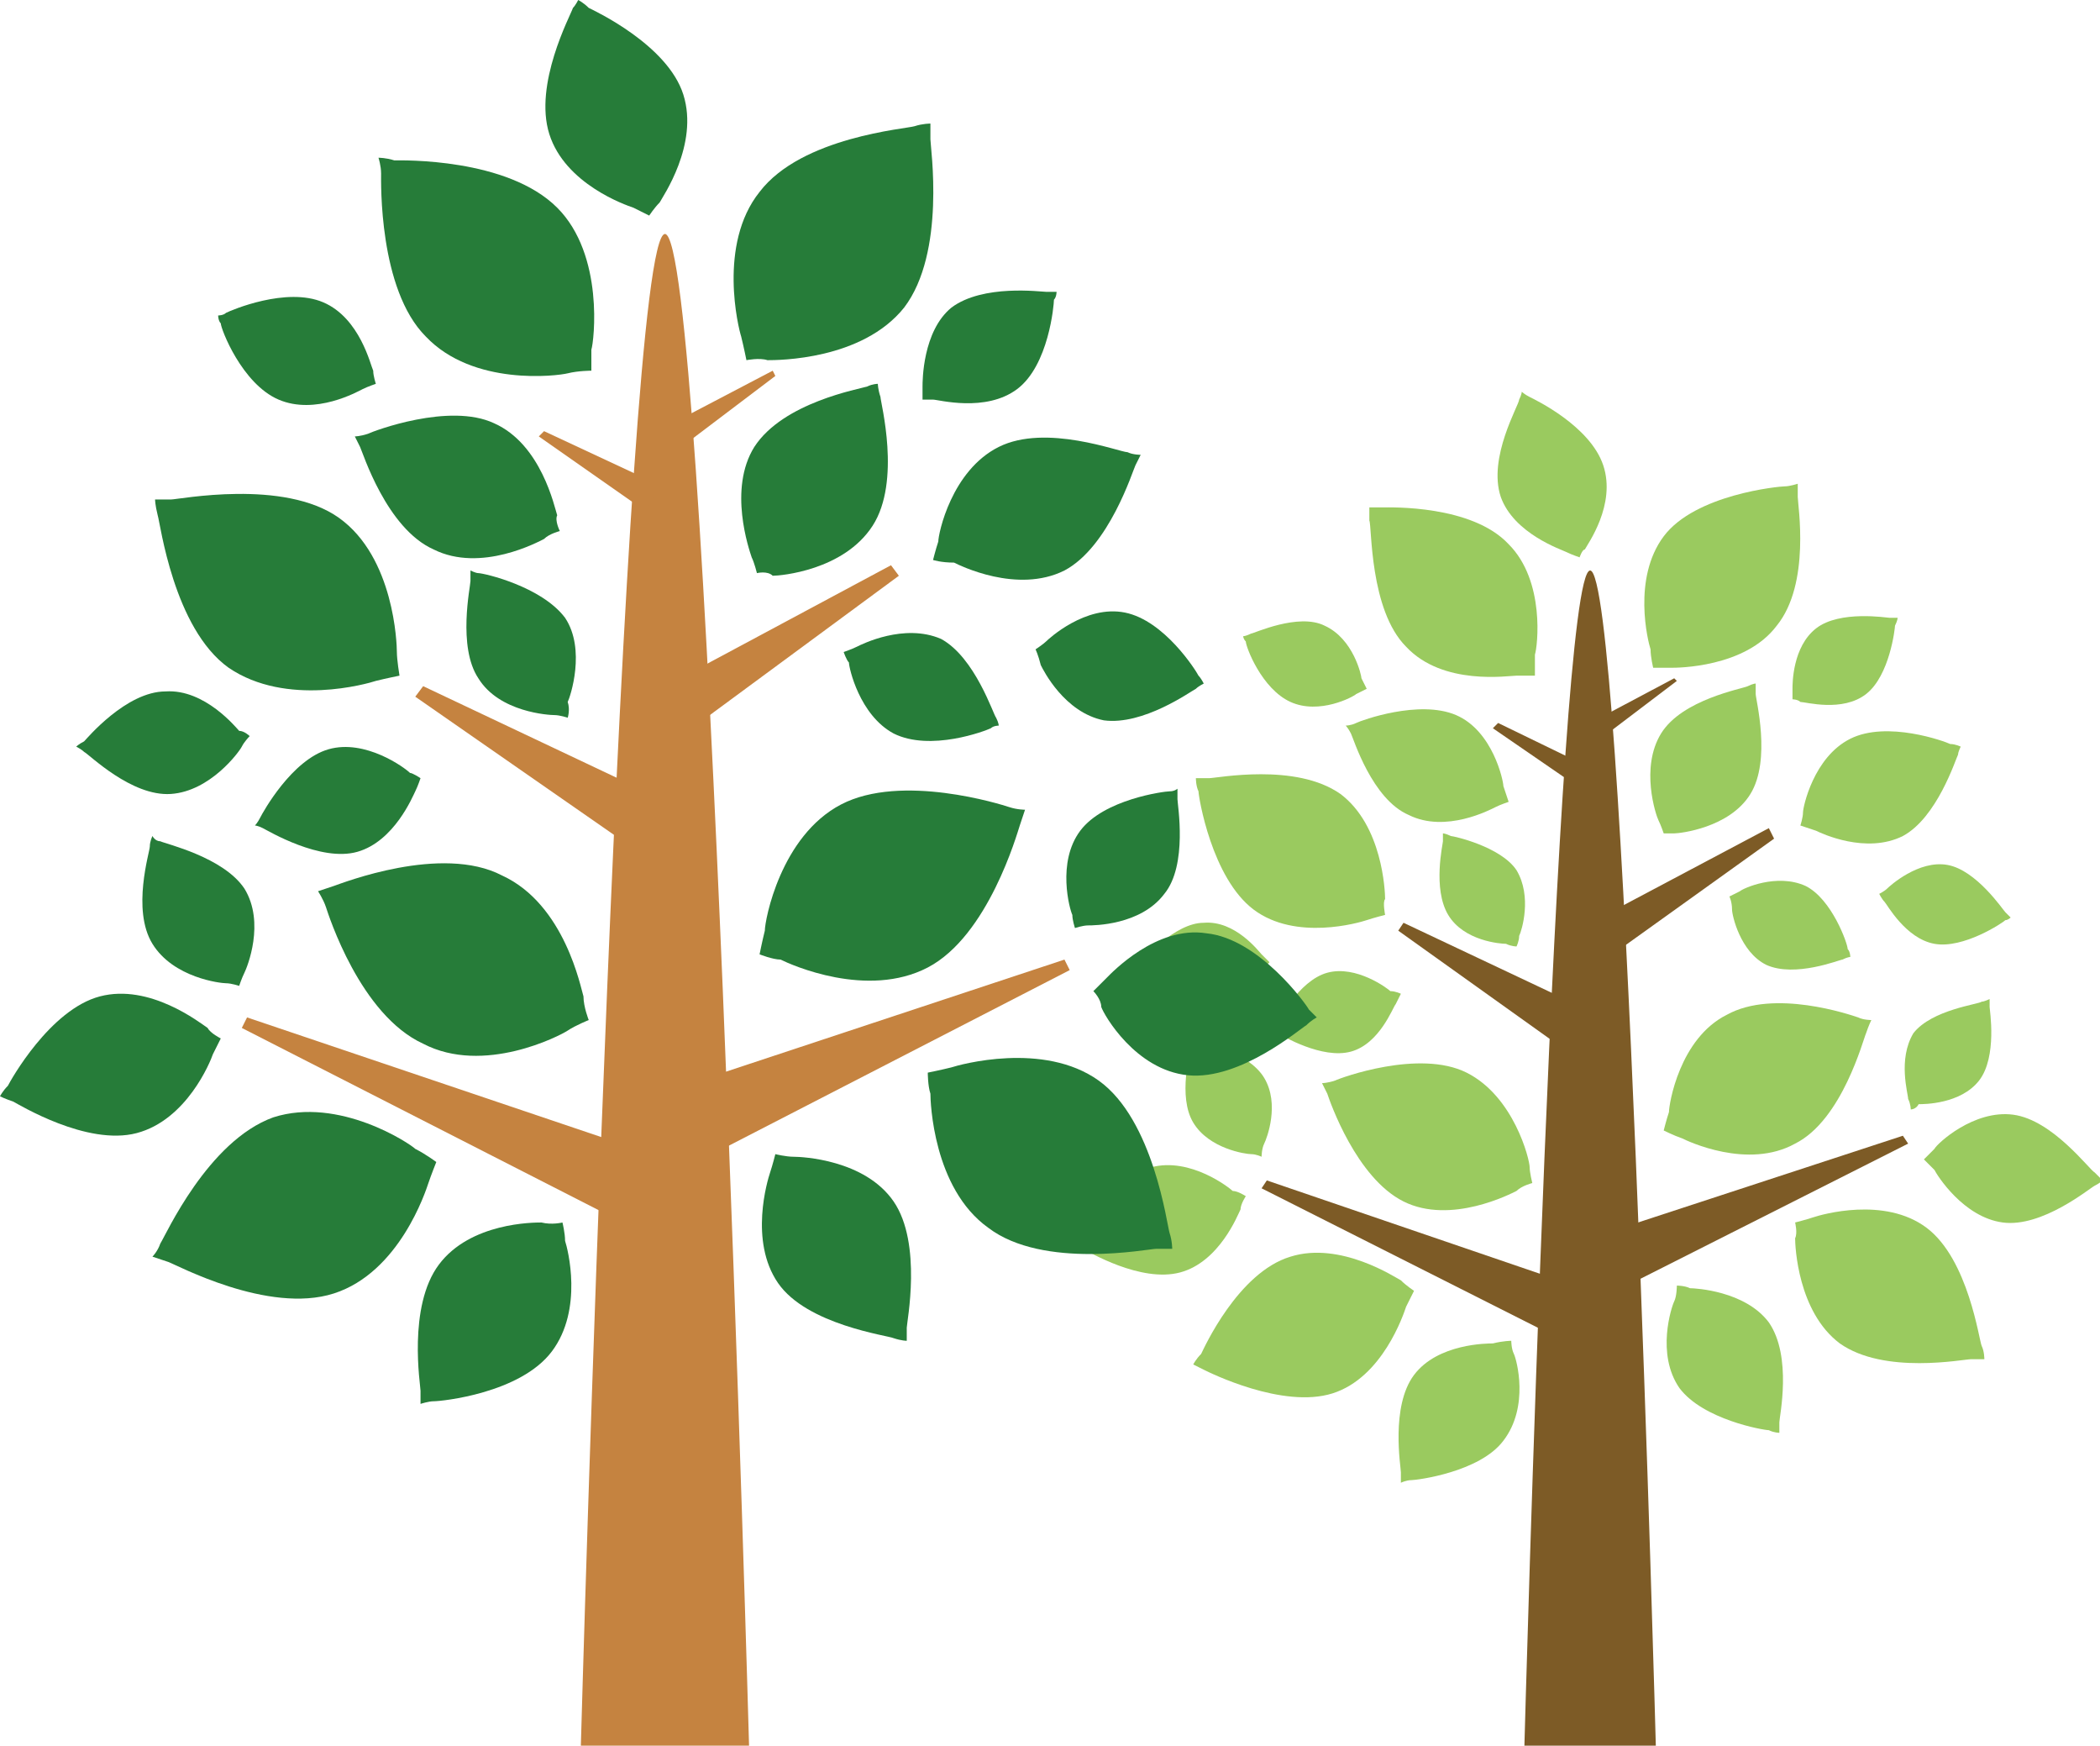
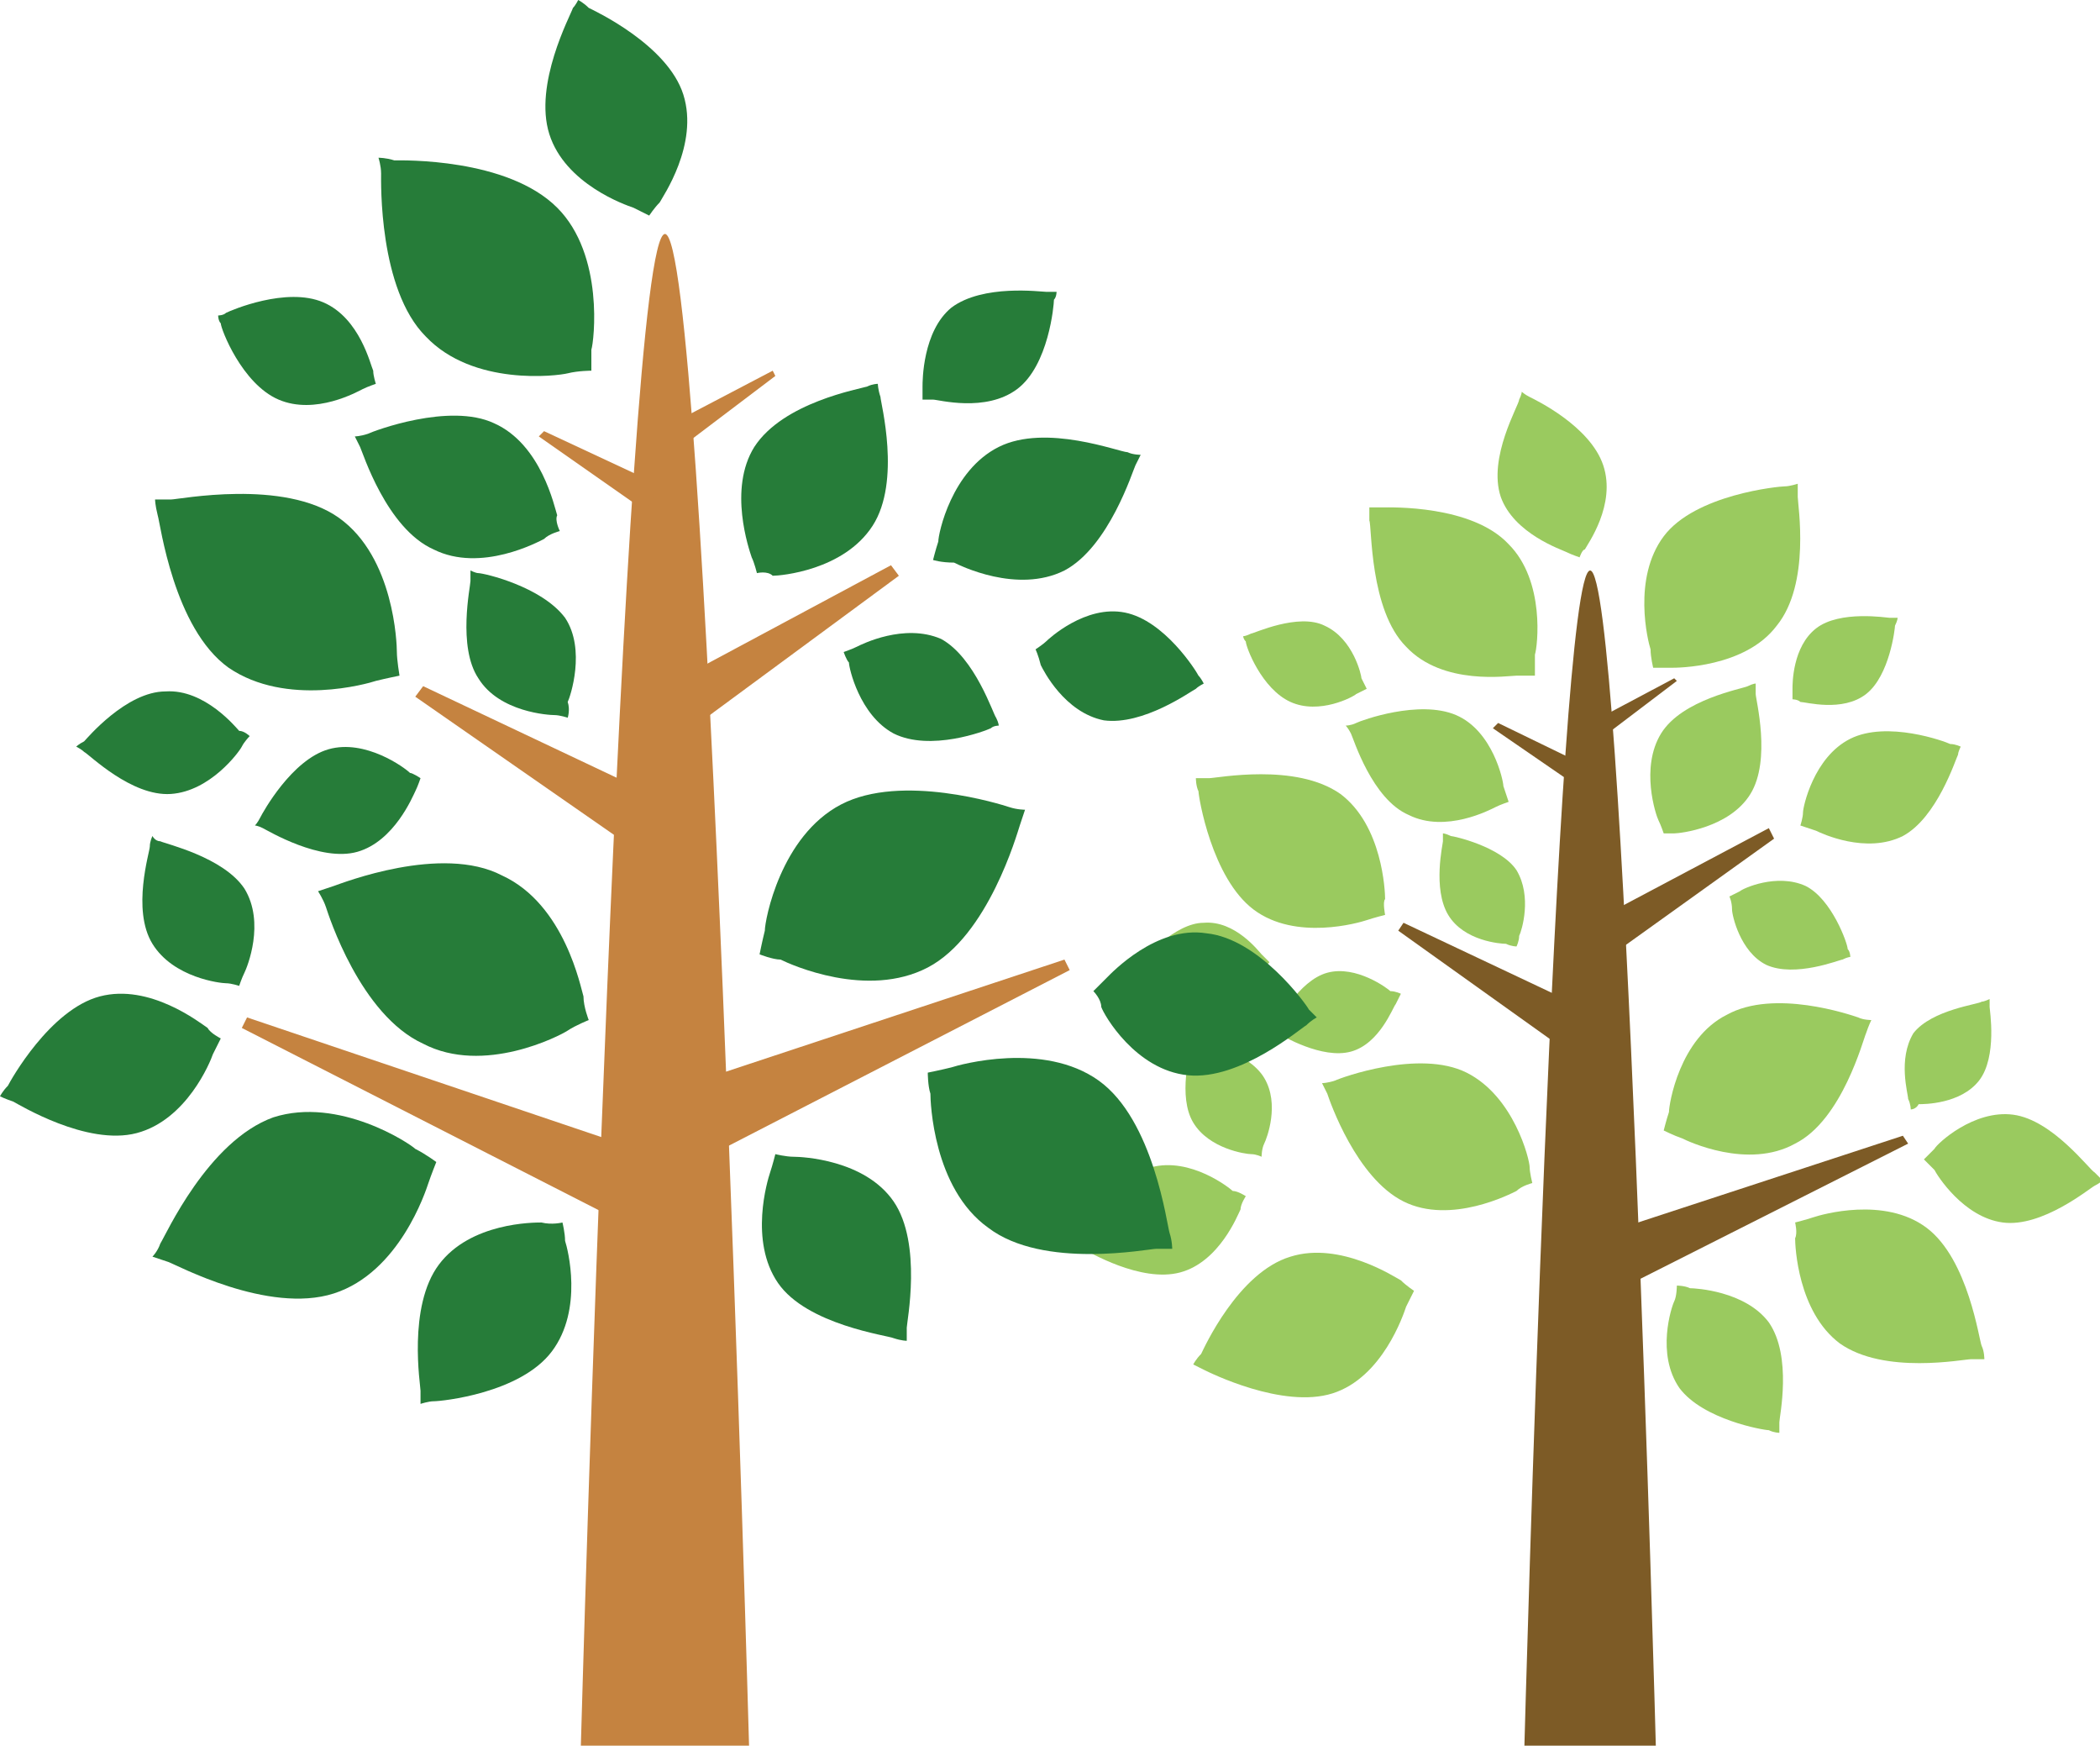
<svg xmlns="http://www.w3.org/2000/svg" version="1.1" id="レイヤー_1" x="0px" y="0px" viewBox="0 0 79.9 66.4" style="enable-background:new 0 0 79.9 66.4;" xml:space="preserve">
  <style type="text/css">
	.st0{fill:#7D5B26;}
	.st1{fill:#9ACA5F;}
	.st2{fill:#C58340;}
	.st3{fill:#267C39;}
</style>
  <g>
    <g>
      <g>
        <g>
          <path class="st0" d="M63,66.4c0,0-1.2-44.7-2.5-44.7c-1.3,0-2.5,44.7-2.5,44.7H63z" />
          <g>
            <polygon class="st0" points="61.1,46.9 62.1,48.8 72.6,43.5 72.4,43.2      " />
          </g>
          <g>
            <polygon class="st0" points="60.7,35 61.5,36.2 67.5,31.9 67.3,31.5      " />
          </g>
          <g>
-             <polygon class="st0" points="59.1,50.8 60.2,49 48.2,44.9 48,45.2      " />
-           </g>
+             </g>
          <g>
            <polygon class="st0" points="59.5,39.9 60.6,38.5 53.4,35.1 53.2,35.4      " />
          </g>
          <g>
            <polygon class="st0" points="60.5,27.5 60.9,28.1 63.8,25.9 63.7,25.8      " />
          </g>
          <g>
            <polygon class="st0" points="60,29.9 60.5,29.2 57,27.5 56.8,27.7      " />
          </g>
        </g>
      </g>
      <path class="st1" d="M60.1,21.2c0,0-0.3-0.1-0.5-0.2c-0.2-0.1-2-0.7-2.5-2.1c-0.5-1.5,0.7-3.5,0.7-3.7c0.1-0.2,0.1-0.3,0.1-0.3    s0.1,0.1,0.3,0.2c0.2,0.1,2.3,1.1,2.8,2.6c0.5,1.5-0.6,3-0.7,3.2C60.2,20.9,60.1,21.2,60.1,21.2z" />
      <path class="st1" d="M63.8,48.9c0,0,0.3,0,0.5,0.1c0.2,0,2.1,0.1,3,1.3c0.9,1.3,0.4,3.6,0.4,3.8c0,0.2,0,0.4,0,0.4s-0.2,0-0.4-0.1    c-0.2,0-2.5-0.4-3.4-1.6c-0.9-1.3-0.3-3.1-0.2-3.3C63.8,49.3,63.8,48.9,63.8,48.9z" />
-       <path class="st1" d="M57.5,51c0,0,0,0.3,0.1,0.5c0.1,0.2,0.6,2-0.4,3.3c-0.9,1.2-3.3,1.5-3.5,1.5c-0.2,0-0.4,0.1-0.4,0.1    s0-0.2,0-0.4c0-0.2-0.4-2.5,0.5-3.7c0.9-1.2,2.8-1.2,3-1.2C57.2,51,57.5,51,57.5,51z" />
      <path class="st1" d="M57.4,30.5c0,0-0.3,0.1-0.5,0.2c-0.2,0.1-1.9,1-3.3,0.3c-1.4-0.6-2.1-2.9-2.2-3.1c-0.1-0.2-0.2-0.3-0.2-0.3    s0.2,0,0.4-0.1c0.2-0.1,2.4-0.9,3.8-0.3c1.4,0.6,1.8,2.5,1.8,2.7C57.3,30.2,57.4,30.5,57.4,30.5z" />
      <path class="st1" d="M53.3,37.8c0,0-0.1,0.2-0.2,0.4c-0.1,0.1-0.6,1.5-1.7,1.8c-1.1,0.3-2.6-0.6-2.8-0.7c-0.1-0.1-0.3-0.1-0.3-0.1    s0.1-0.1,0.2-0.2c0.1-0.1,0.9-1.7,2-2c1.1-0.3,2.3,0.6,2.4,0.7C53.1,37.7,53.3,37.8,53.3,37.8z" />
      <path class="st1" d="M52,26.2c0,0-0.2,0.1-0.4,0.2c-0.1,0.1-1.4,0.8-2.5,0.3c-1.1-0.5-1.7-2.1-1.7-2.3c-0.1-0.1-0.1-0.2-0.1-0.2    s0.1,0,0.3-0.1c0.1,0,1.8-0.8,2.8-0.3c1.1,0.5,1.4,1.9,1.4,2C51.9,26,52,26.2,52,26.2z" />
      <path class="st1" d="M48.3,36.6c0,0-0.2,0.2-0.2,0.3c-0.1,0.1-0.9,1.3-2.1,1.4c-1.2,0.1-2.4-1.2-2.6-1.3c-0.1-0.1-0.2-0.2-0.2-0.2    s0.1-0.1,0.2-0.2c0.1-0.1,1.3-1.5,2.4-1.5c1.2-0.1,2.1,1.1,2.2,1.2C48.1,36.4,48.3,36.6,48.3,36.6z" />
      <path class="st1" d="M57.7,36c0,0-0.2,0-0.4-0.1c-0.2,0-1.6-0.1-2.2-1.1c-0.6-1-0.2-2.7-0.2-2.8c0-0.1,0-0.3,0-0.3s0.1,0,0.3,0.1    c0.1,0,1.9,0.4,2.5,1.3c0.6,1,0.2,2.3,0.1,2.5C57.8,35.8,57.7,36,57.7,36z" />
      <path class="st1" d="M48,44c0,0-0.2-0.1-0.4-0.1c-0.2,0-1.6-0.2-2.2-1.2c-0.6-1-0.1-2.7-0.1-2.9c0-0.1,0-0.3,0-0.3s0.1,0,0.3,0.1    c0.1,0,1.9,0.4,2.5,1.4c0.6,1,0.1,2.3,0,2.5C48,43.7,48,44,48,44z" />
      <path class="st1" d="M65.8,34.1c0,0,0.2-0.1,0.4-0.2c0.1-0.1,1.4-0.7,2.5-0.2c1,0.5,1.6,2.2,1.6,2.4c0.1,0.1,0.1,0.3,0.1,0.3    s-0.1,0-0.3,0.1c-0.1,0-1.8,0.7-2.9,0.2c-1-0.5-1.3-1.9-1.3-2.1C65.9,34.3,65.8,34.1,65.8,34.1z" />
-       <path class="st1" d="M71.5,34c0,0,0.2-0.1,0.3-0.2c0.1-0.1,1.2-1.1,2.3-0.9c1.1,0.2,2.1,1.7,2.2,1.8c0.1,0.1,0.2,0.2,0.2,0.2    s-0.1,0.1-0.2,0.1c-0.1,0.1-1.6,1.1-2.7,0.9c-1.1-0.2-1.8-1.5-1.9-1.6C71.6,34.2,71.5,34,71.5,34z" />
      <path class="st1" d="M68.2,26.6c0,0,0-0.2,0-0.4c0-0.2,0-1.6,0.9-2.3c0.9-0.7,2.7-0.4,2.8-0.4c0.1,0,0.3,0,0.3,0s0,0.1-0.1,0.3    c0,0.1-0.2,1.9-1.1,2.6c-0.9,0.7-2.3,0.3-2.5,0.3C68.4,26.6,68.2,26.6,68.2,26.6z" />
      <path class="st1" d="M72.7,42.2c0,0,0-0.2-0.1-0.4c0-0.2-0.4-1.5,0.2-2.5c0.7-0.9,2.5-1.1,2.6-1.2c0.1,0,0.3-0.1,0.3-0.1    s0,0.1,0,0.3c0,0.1,0.3,1.9-0.4,2.8c-0.7,0.9-2.1,0.9-2.3,0.9C72.9,42.2,72.7,42.2,72.7,42.2z" />
      <path class="st1" d="M47.4,45.5c0,0-0.2,0.3-0.2,0.5c-0.1,0.2-0.8,2-2.3,2.4c-1.5,0.4-3.5-0.8-3.7-0.9c-0.2-0.1-0.3-0.2-0.3-0.2    s0.1-0.1,0.2-0.3c0.1-0.2,1.2-2.2,2.7-2.6c1.5-0.4,3,0.8,3.1,0.9C47.1,45.3,47.4,45.5,47.4,45.5z" />
      <path class="st1" d="M68.5,31.4c0,0,0.1-0.3,0.1-0.5c0-0.2,0.4-2.1,1.8-2.8c1.4-0.7,3.6,0.1,3.8,0.2c0.2,0,0.4,0.1,0.4,0.1    s-0.1,0.2-0.1,0.3c-0.1,0.2-0.8,2.4-2.1,3.1c-1.4,0.7-3.1-0.1-3.3-0.2C68.8,31.5,68.5,31.4,68.5,31.4z" />
      <path class="st1" d="M63.3,31.7c0,0-0.1-0.3-0.2-0.5c-0.1-0.2-0.7-2,0.1-3.3c0.8-1.3,3.1-1.7,3.3-1.8c0.2-0.1,0.3-0.1,0.3-0.1    s0,0.2,0,0.4c0,0.2,0.6,2.5-0.2,3.8c-0.8,1.3-2.7,1.5-2.9,1.5C63.6,31.7,63.3,31.7,63.3,31.7z" />
      <path class="st1" d="M73.2,44.1c0,0,0.2-0.2,0.4-0.4c0.1-0.2,1.5-1.5,3-1.3c1.5,0.2,2.9,2.1,3.1,2.2c0.1,0.1,0.3,0.3,0.3,0.3    s-0.1,0.1-0.3,0.2c-0.2,0.1-2,1.6-3.5,1.4c-1.5-0.2-2.5-1.8-2.6-2C73.4,44.3,73.2,44.1,73.2,44.1z" />
      <path class="st1" d="M58.4,25.7c0,0-0.4,0-0.7,0c-0.3,0-2.8,0.4-4.2-1.1c-1.4-1.4-1.3-4.6-1.4-4.8c0-0.3,0-0.5,0-0.5s0.2,0,0.5,0    c0.3,0,3.4-0.1,4.8,1.4c1.4,1.4,1.1,3.9,1,4.2C58.4,25.3,58.4,25.7,58.4,25.7z" />
      <path class="st1" d="M58.3,45c0,0-0.4,0.1-0.6,0.3c-0.2,0.1-2.5,1.3-4.3,0.4c-1.8-0.9-2.8-3.8-2.9-4.1c-0.1-0.2-0.2-0.4-0.2-0.4    s0.2,0,0.5-0.1c0.2-0.1,3.2-1.2,5-0.3c1.8,0.9,2.4,3.3,2.4,3.6C58.2,44.6,58.3,45,58.3,45z" />
      <path class="st1" d="M52.7,34.8c0,0-0.4,0.1-0.7,0.2c-0.3,0.1-2.7,0.8-4.3-0.4c-1.6-1.2-2.1-4.3-2.1-4.5c-0.1-0.2-0.1-0.5-0.1-0.5    s0.2,0,0.5,0c0.3,0,3.3-0.6,5,0.6c1.6,1.2,1.7,3.7,1.7,4C52.6,34.3,52.7,34.8,52.7,34.8z" />
      <path class="st1" d="M53.8,49.1c0,0-0.2,0.4-0.3,0.6c-0.1,0.3-0.9,2.7-2.8,3.3c-1.9,0.6-4.7-0.8-4.9-0.9c-0.2-0.1-0.4-0.2-0.4-0.2    s0.1-0.2,0.3-0.4c0.1-0.2,1.4-3.1,3.4-3.7c1.9-0.6,4,0.8,4.2,0.9C53.5,48.9,53.8,49.1,53.8,49.1z" />
      <path class="st1" d="M62.9,25.4c0,0-0.1-0.4-0.1-0.7c-0.1-0.3-0.7-2.7,0.5-4.3c1.2-1.6,4.4-1.9,4.6-1.9c0.2,0,0.5-0.1,0.5-0.1    s0,0.2,0,0.5c0,0.3,0.5,3.3-0.8,4.9c-1.2,1.6-3.8,1.6-4,1.6C63.4,25.4,62.9,25.4,62.9,25.4z" />
      <path class="st1" d="M63.3,43c0,0,0.1-0.4,0.2-0.7c0-0.3,0.4-2.8,2.2-3.7c1.8-1,4.7,0,5,0.1c0.2,0.1,0.5,0.1,0.5,0.1    S71.1,39,71,39.3c-0.1,0.2-0.9,3.3-2.7,4.2c-1.8,1-4.1-0.1-4.3-0.2C63.7,43.2,63.3,43,63.3,43z" />
      <path class="st1" d="M68.3,46.5c0,0,0.4-0.1,0.7-0.2c0.3-0.1,2.7-0.8,4.3,0.4c1.6,1.2,2,4.3,2.1,4.5c0.1,0.2,0.1,0.5,0.1,0.5    s-0.2,0-0.5,0c-0.3,0-3.3,0.6-5-0.6c-1.6-1.2-1.7-3.7-1.7-4C68.4,46.9,68.3,46.5,68.3,46.5z" />
    </g>
    <g>
      <g>
        <g>
          <path class="st2" d="M28.5,66.4c0,0-1.6-57.5-3.2-57.5c-1.6,0-3.2,57.5-3.2,57.5H28.5z" />
          <g>
            <polygon class="st2" points="26,41.3 27.3,43.8 40.7,36.9 40.5,36.5      " />
          </g>
          <g>
            <polygon class="st2" points="25.5,26 26.6,27.5 34.2,21.9 33.9,21.5      " />
          </g>
          <g>
            <polygon class="st2" points="23.5,46.4 24.8,43.9 9.4,38.7 9.2,39.1      " />
          </g>
          <g>
            <polygon class="st2" points="24,32.2 25.4,30.5 16.1,26.1 15.8,26.5      " />
          </g>
          <g>
            <polygon class="st2" points="25.2,16.3 25.8,17.1 29.5,14.3 29.4,14.1      " />
          </g>
          <g>
            <polygon class="st2" points="24.5,19.4 25.2,18.5 20.7,16.4 20.5,16.6      " />
          </g>
        </g>
      </g>
      <path class="st3" d="M24.7,8.2c0,0-0.4-0.2-0.6-0.3c-0.3-0.1-2.6-0.9-3.2-2.8c-0.6-1.9,0.8-4.5,0.9-4.8C21.9,0.2,22,0,22,0    s0.2,0.1,0.4,0.3c0.2,0.1,3,1.4,3.6,3.3c0.6,1.9-0.8,3.9-0.9,4.1C24.9,7.9,24.7,8.2,24.7,8.2z" />
      <path class="st3" d="M29.5,43.9c0,0,0.4,0.1,0.7,0.1c0.3,0,2.7,0.1,3.8,1.7c1.1,1.6,0.5,4.6,0.5,4.8c0,0.2,0,0.5,0,0.5    S34.3,51,34,50.9c-0.2-0.1-3.3-0.5-4.4-2.1c-1.1-1.6-0.4-3.9-0.3-4.2C29.4,44.3,29.5,43.9,29.5,43.9z" />
      <path class="st3" d="M21.4,46.5c0,0,0.1,0.4,0.1,0.7c0.1,0.3,0.7,2.6-0.5,4.2c-1.2,1.6-4.2,1.9-4.5,1.9c-0.2,0-0.5,0.1-0.5,0.1    s0-0.2,0-0.5c0-0.2-0.5-3.2,0.7-4.8c1.2-1.6,3.6-1.6,3.9-1.6C21,46.6,21.4,46.5,21.4,46.5z" />
      <path class="st3" d="M21.3,20.2c0,0-0.4,0.1-0.6,0.3c-0.2,0.1-2.4,1.3-4.2,0.4c-1.8-0.8-2.7-3.7-2.8-3.9c-0.1-0.2-0.2-0.4-0.2-0.4    s0.2,0,0.5-0.1c0.2-0.1,3.1-1.2,4.8-0.4c1.8,0.8,2.3,3.2,2.4,3.5C21.1,19.8,21.3,20.2,21.3,20.2z" />
      <path class="st3" d="M16,29.6c0,0-0.1,0.3-0.2,0.5c-0.1,0.2-0.8,1.9-2.2,2.3c-1.4,0.4-3.4-0.8-3.6-0.9c-0.2-0.1-0.3-0.1-0.3-0.1    s0.1-0.1,0.2-0.3c0.1-0.2,1.2-2.2,2.6-2.6c1.4-0.4,2.9,0.7,3.1,0.9C15.7,29.4,16,29.6,16,29.6z" />
      <path class="st3" d="M14.3,14.6c0,0-0.3,0.1-0.5,0.2c-0.2,0.1-1.8,1-3.2,0.4c-1.4-0.6-2.2-2.7-2.2-2.9C8.3,12.2,8.3,12,8.3,12    s0.2,0,0.3-0.1c0.2-0.1,2.3-1,3.7-0.4c1.4,0.6,1.8,2.4,1.9,2.6C14.2,14.3,14.3,14.6,14.3,14.6z" />
      <path class="st3" d="M9.5,28c0,0-0.2,0.2-0.3,0.4c-0.1,0.2-1.2,1.7-2.7,1.8c-1.5,0.1-3.1-1.5-3.3-1.6c-0.1-0.1-0.3-0.2-0.3-0.2    s0.1-0.1,0.3-0.2c0.1-0.1,1.6-1.9,3.1-1.9c1.5-0.1,2.7,1.4,2.8,1.5C9.3,27.8,9.5,28,9.5,28z" />
      <path class="st3" d="M21.6,27.3c0,0-0.3-0.1-0.5-0.1c-0.2,0-2.1-0.1-2.9-1.4c-0.8-1.2-0.3-3.5-0.3-3.7c0-0.2,0-0.4,0-0.4    s0.2,0.1,0.3,0.1c0.2,0,2.4,0.5,3.3,1.7c0.8,1.2,0.2,3,0.1,3.2C21.7,27,21.6,27.3,21.6,27.3z" />
      <path class="st3" d="M9.1,37.5c0,0-0.3-0.1-0.5-0.1c-0.2,0-2-0.2-2.8-1.5c-0.8-1.3-0.1-3.5-0.1-3.7c0-0.2,0.1-0.4,0.1-0.4    S5.9,32,6.1,32c0.2,0.1,2.4,0.6,3.2,1.8c0.8,1.3,0.1,3,0,3.2C9.2,37.2,9.1,37.5,9.1,37.5z" />
      <path class="st3" d="M32.1,24.8c0,0,0.3-0.1,0.5-0.2c0.2-0.1,1.8-0.9,3.2-0.3c1.3,0.7,2,2.9,2.1,3c0.1,0.2,0.1,0.3,0.1,0.3    s-0.2,0-0.3,0.1c-0.2,0.1-2.3,0.9-3.7,0.2c-1.3-0.7-1.7-2.5-1.7-2.7C32.2,25.1,32.1,24.8,32.1,24.8z" />
      <path class="st3" d="M39.4,24.7c0,0,0.3-0.2,0.4-0.3c0.1-0.1,1.5-1.4,3-1.1c1.5,0.3,2.7,2.2,2.8,2.4c0.1,0.1,0.2,0.3,0.2,0.3    s-0.2,0.1-0.3,0.2c-0.2,0.1-2,1.4-3.5,1.2c-1.5-0.3-2.3-1.9-2.4-2.1C39.5,24.9,39.4,24.7,39.4,24.7z" />
      <path class="st3" d="M35.1,15.2c0,0,0-0.3,0-0.5c0-0.2,0-2.1,1.1-3c1.2-0.9,3.4-0.6,3.6-0.6c0.2,0,0.4,0,0.4,0s0,0.2-0.1,0.3    c0,0.2-0.2,2.5-1.4,3.4c-1.2,0.9-3,0.4-3.2,0.4C35.4,15.2,35.1,15.2,35.1,15.2z" />
-       <path class="st3" d="M40.9,35.3c0,0-0.1-0.3-0.1-0.5c-0.1-0.2-0.6-2,0.3-3.2c0.9-1.2,3.2-1.5,3.4-1.5c0.2,0,0.3-0.1,0.3-0.1    s0,0.2,0,0.4c0,0.2,0.4,2.5-0.5,3.6c-0.9,1.2-2.7,1.2-2.9,1.2C41.2,35.2,40.9,35.3,40.9,35.3z" />
      <path class="st3" d="M8.4,39.5c0,0-0.2,0.4-0.3,0.6c-0.1,0.3-1,2.5-2.9,3c-1.9,0.5-4.5-1.1-4.7-1.2C0.2,41.8,0,41.7,0,41.7    s0.1-0.2,0.3-0.4c0.1-0.2,1.6-2.9,3.5-3.4c1.9-0.5,3.8,1,4.1,1.2C8,39.3,8.4,39.5,8.4,39.5z" />
      <path class="st3" d="M35.5,21.3c0,0,0.1-0.4,0.2-0.7c0-0.3,0.5-2.7,2.3-3.6c1.8-0.9,4.6,0.2,4.9,0.2c0.2,0.1,0.5,0.1,0.5,0.1    s-0.1,0.2-0.2,0.4c-0.1,0.2-1,3.1-2.7,4c-1.8,0.9-4-0.2-4.2-0.3C35.8,21.4,35.5,21.3,35.5,21.3z" />
      <path class="st3" d="M28.8,21.8c0,0-0.1-0.4-0.2-0.6c-0.1-0.3-0.9-2.6,0.1-4.2c1.1-1.7,4-2.2,4.3-2.3c0.2-0.1,0.4-0.1,0.4-0.1    s0,0.2,0.1,0.5c0,0.2,0.8,3.2-0.3,4.9c-1.1,1.7-3.5,1.9-3.8,1.9C29.2,21.7,28.8,21.8,28.8,21.8z" />
      <path class="st3" d="M41.6,37.7c0,0,0.3-0.3,0.5-0.5c0.2-0.2,1.9-2,3.8-1.7c2,0.2,3.8,2.7,3.9,2.9c0.2,0.2,0.3,0.3,0.3,0.3    s-0.2,0.1-0.4,0.3c-0.2,0.1-2.5,2.1-4.5,1.9c-2-0.2-3.2-2.3-3.3-2.6C41.9,38,41.6,37.7,41.6,37.7z" />
      <path class="st3" d="M22.5,14.1c0,0-0.5,0-0.9,0.1c-0.4,0.1-3.6,0.5-5.4-1.4c-1.8-1.8-1.7-5.9-1.7-6.2c0-0.3-0.1-0.6-0.1-0.6    s0.3,0,0.6,0.1c0.3,0,4.3-0.1,6.2,1.8c1.8,1.8,1.4,5.1,1.3,5.4C22.5,13.5,22.5,14.1,22.5,14.1z" />
      <path class="st3" d="M22.4,38.8c0,0-0.5,0.2-0.8,0.4c-0.3,0.2-3.2,1.7-5.5,0.5c-2.4-1.1-3.6-4.9-3.7-5.2c-0.1-0.3-0.3-0.6-0.3-0.6    s0.3-0.1,0.6-0.2c0.3-0.1,4.1-1.6,6.4-0.4c2.4,1.1,3,4.3,3.1,4.6C22.2,38.3,22.4,38.8,22.4,38.8z" />
      <path class="st3" d="M15.2,25.7c0,0-0.5,0.1-0.9,0.2c-0.3,0.1-3.4,1-5.6-0.5c-2.1-1.5-2.6-5.5-2.7-5.8C5.9,19.2,5.9,19,5.9,19    s0.3,0,0.6,0c0.3,0,4.3-0.8,6.4,0.7c2.1,1.5,2.2,4.8,2.2,5.1C15.1,25.1,15.2,25.7,15.2,25.7z" />
      <path class="st3" d="M16.6,44.2c0,0-0.2,0.5-0.3,0.8c-0.1,0.3-1.1,3.4-3.6,4.2c-2.5,0.8-6-1.1-6.3-1.2c-0.3-0.1-0.6-0.2-0.6-0.2    s0.2-0.2,0.3-0.5c0.2-0.3,1.8-3.9,4.3-4.8c2.5-0.8,5.2,1,5.4,1.2C16.2,43.9,16.6,44.2,16.6,44.2z" />
-       <path class="st3" d="M28.4,13.7c0,0-0.1-0.5-0.2-0.9c-0.1-0.3-0.9-3.5,0.7-5.5c1.6-2.1,5.6-2.4,5.9-2.5c0.3-0.1,0.6-0.1,0.6-0.1    s0,0.3,0,0.6c0,0.3,0.6,4.3-1,6.4c-1.6,2-4.8,2-5.2,2C28.9,13.6,28.4,13.7,28.4,13.7z" />
      <path class="st3" d="M28.9,36.3c0,0,0.1-0.5,0.2-0.9c0-0.4,0.6-3.6,2.9-4.8c2.3-1.2,6.1,0,6.4,0.1c0.3,0.1,0.6,0.1,0.6,0.1    s-0.1,0.3-0.2,0.6c-0.1,0.3-1.2,4.2-3.5,5.4c-2.3,1.2-5.2-0.1-5.6-0.3C29.4,36.5,28.9,36.3,28.9,36.3z" />
      <path class="st3" d="M35.3,40.8c0,0,0.5-0.1,0.9-0.2c0.3-0.1,3.5-1,5.6,0.5c2.1,1.5,2.6,5.5,2.7,5.8c0.1,0.3,0.1,0.6,0.1,0.6    s-0.3,0-0.6,0c-0.3,0-4.3,0.8-6.4-0.8c-2.1-1.5-2.2-4.8-2.2-5.1C35.3,41.3,35.3,40.8,35.3,40.8z" />
    </g>
  </g>
</svg>